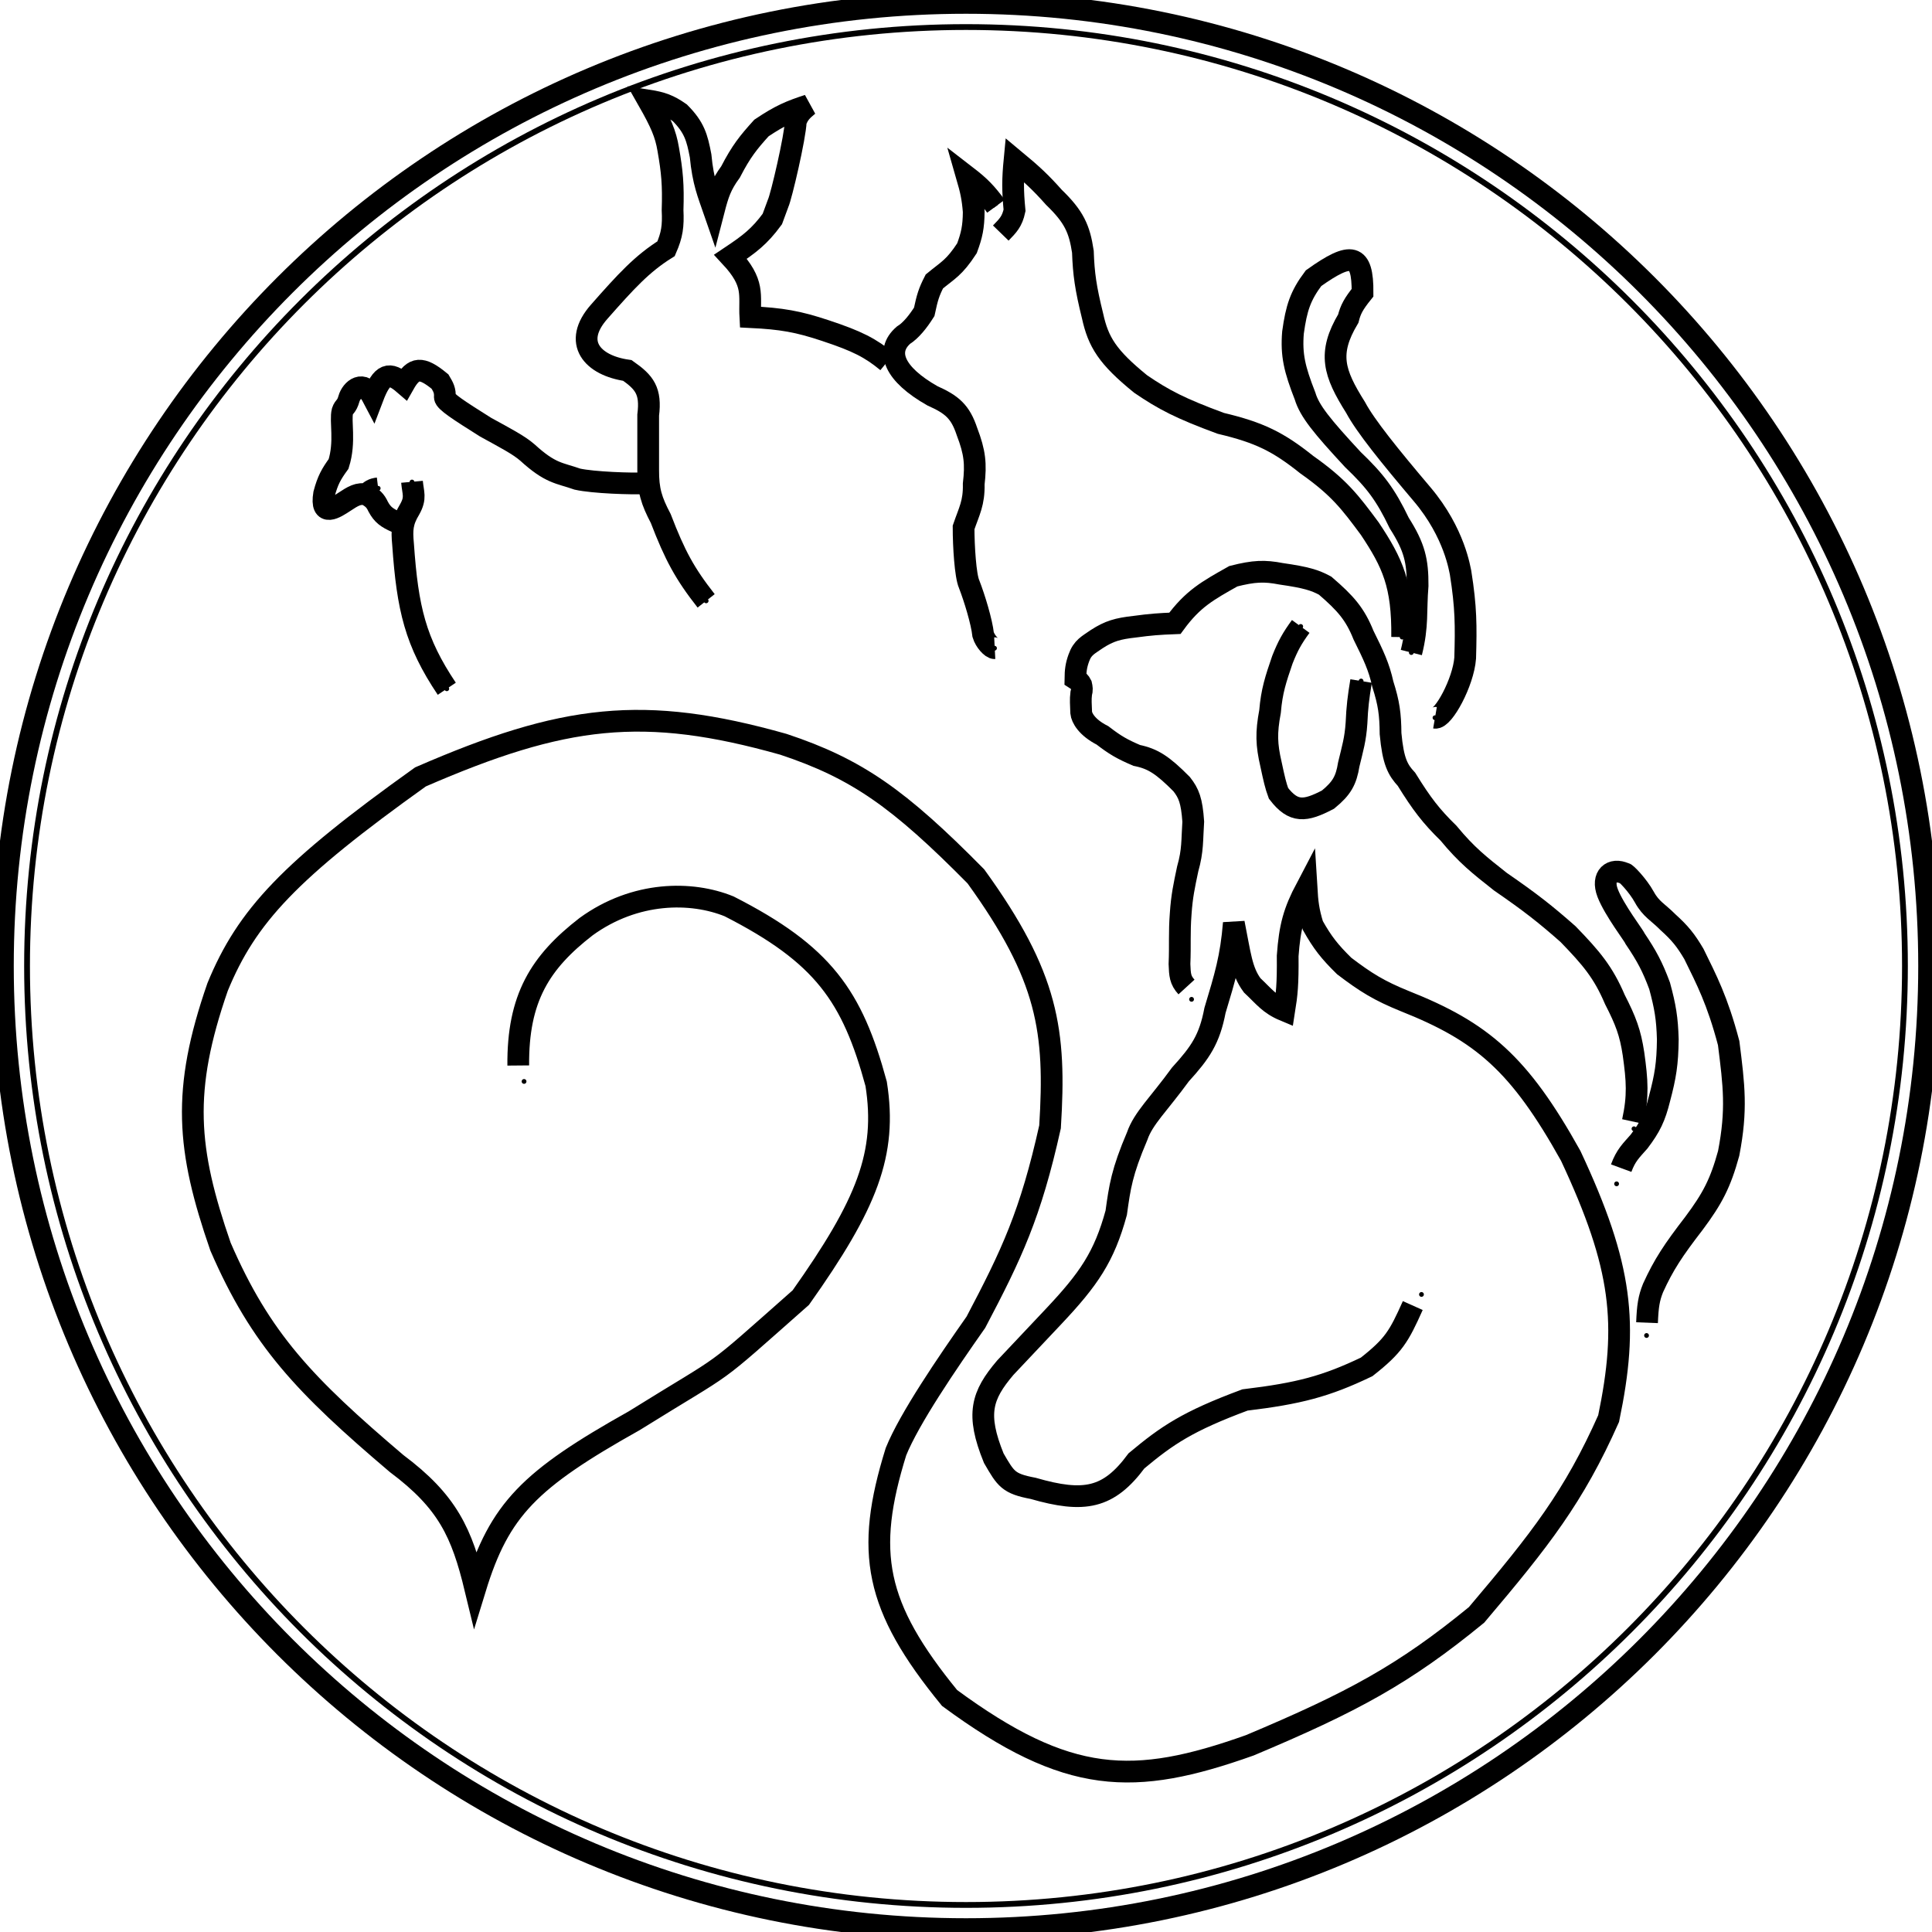
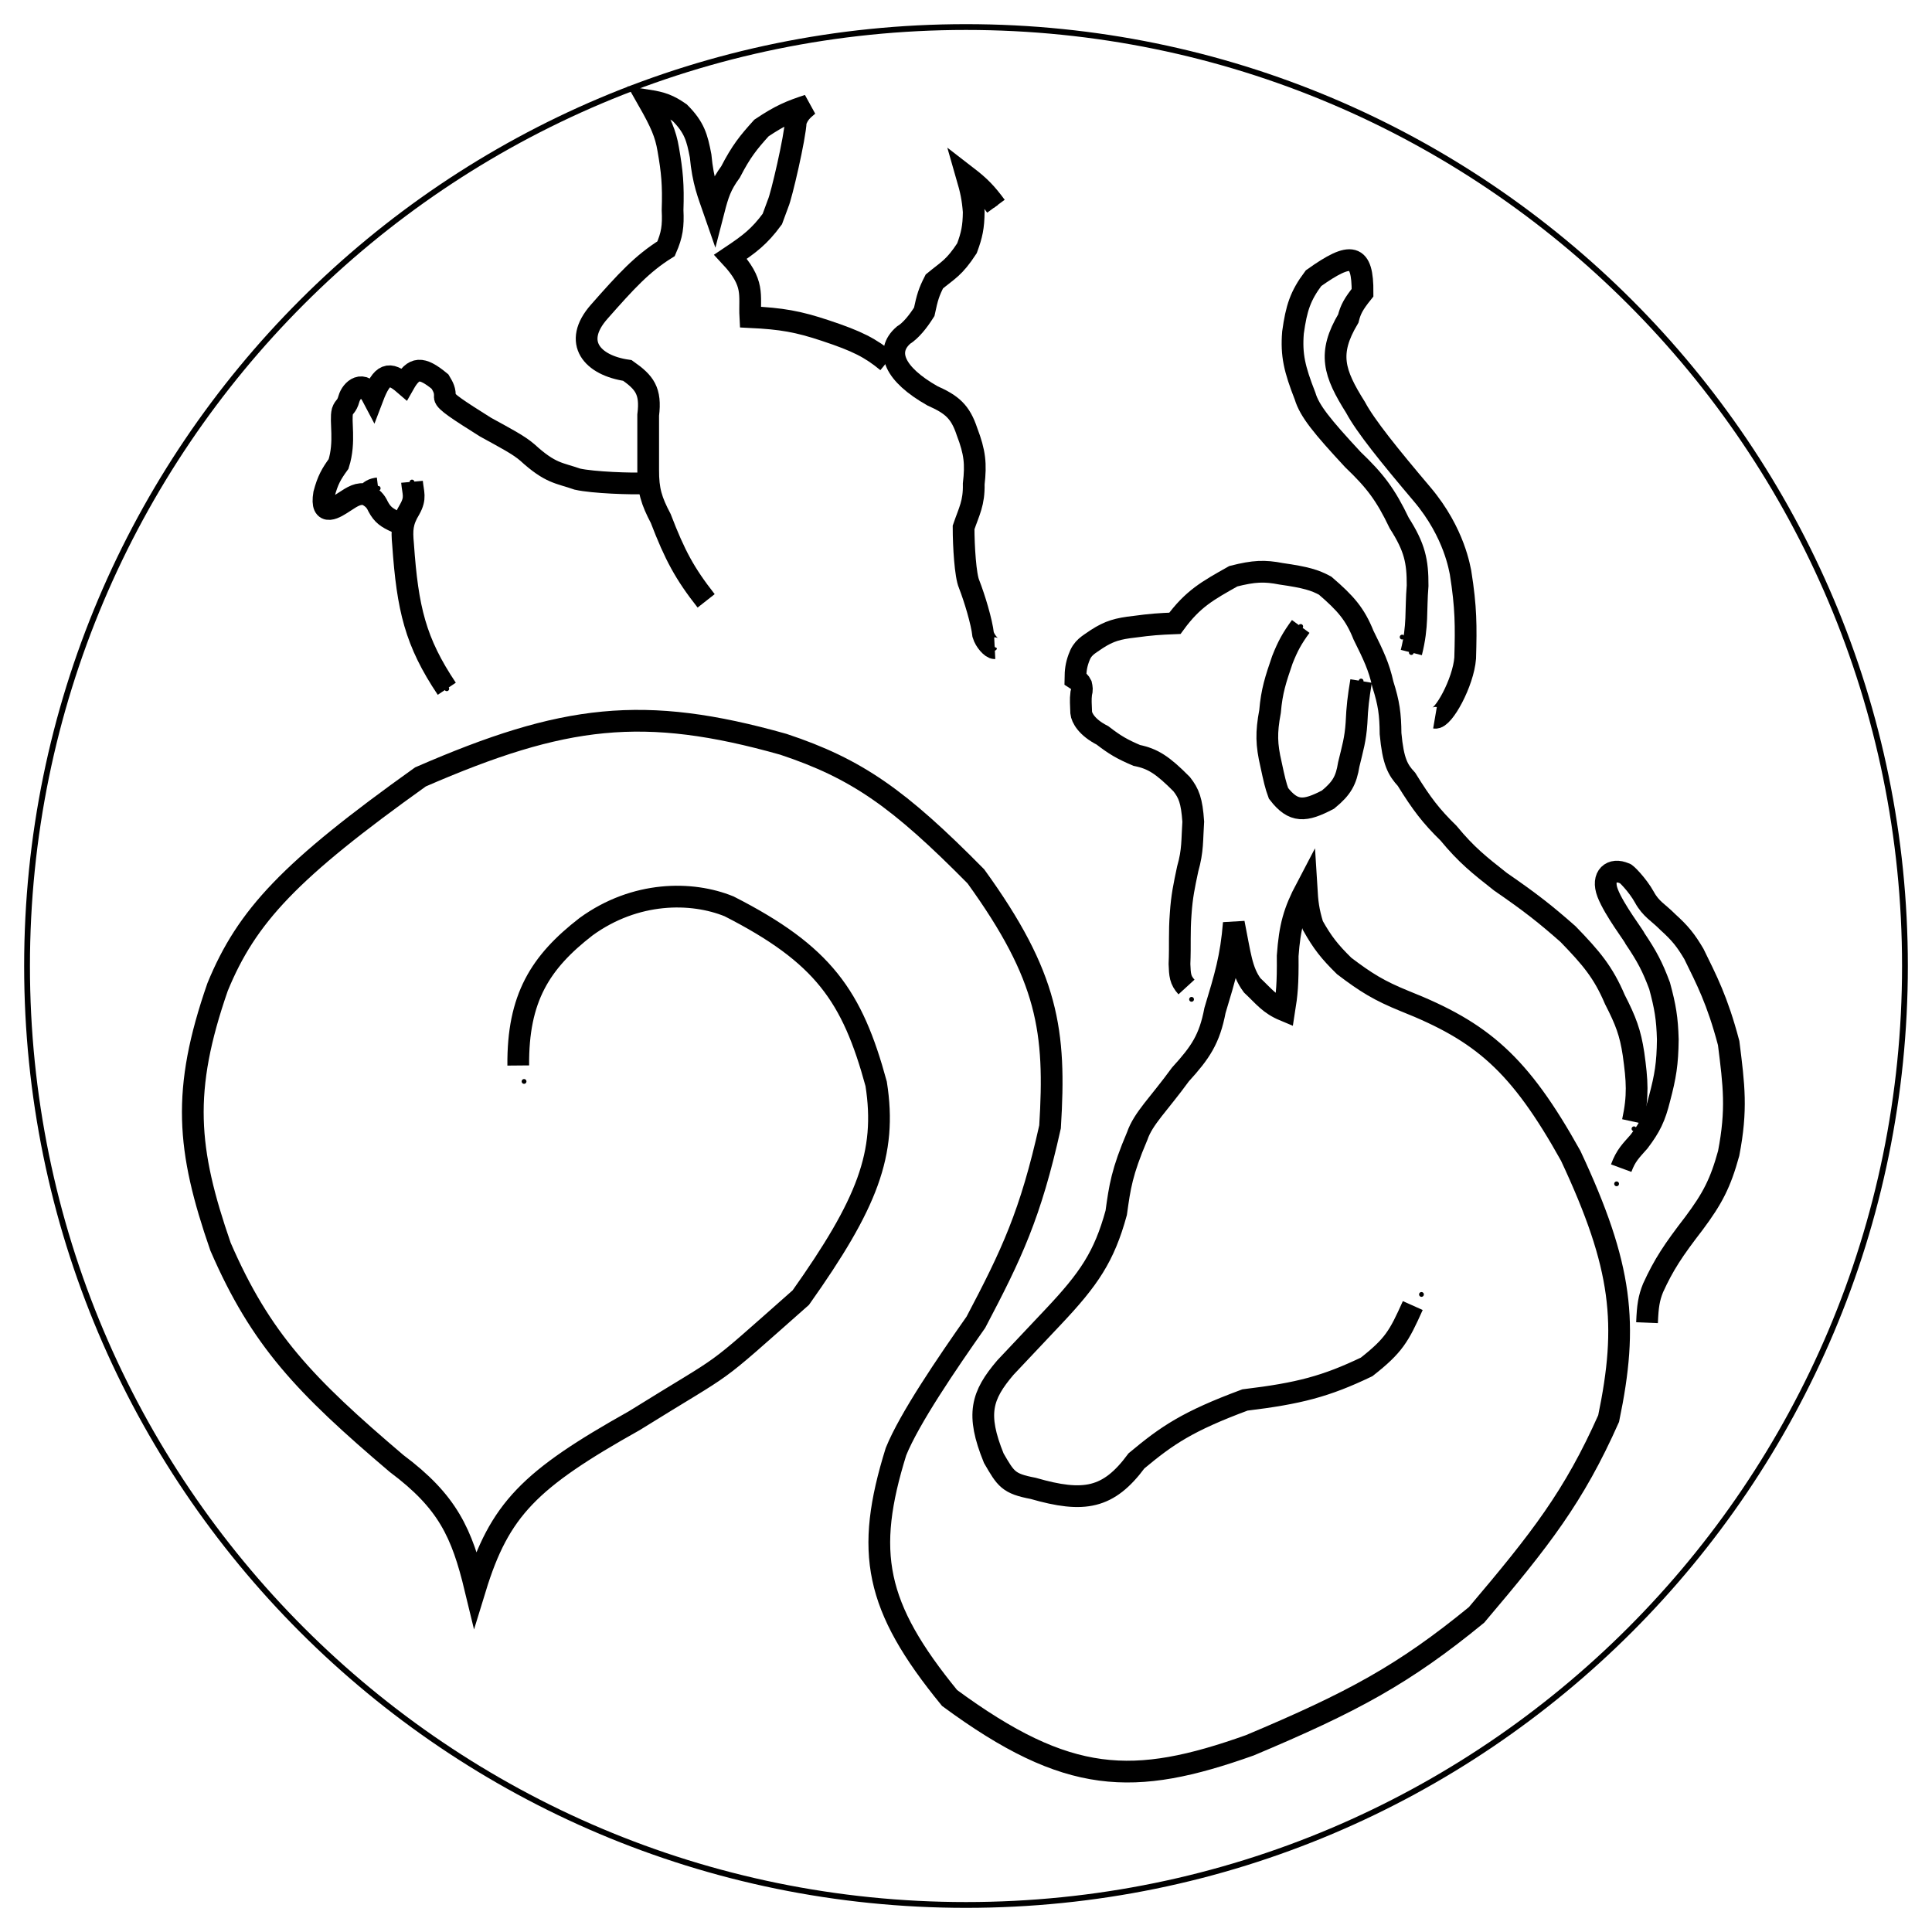
<svg xmlns="http://www.w3.org/2000/svg" width="4000" height="4000" viewBox="0 0 4000 4000" fill="none">
  <g clip-path="url(#clip0_4064_37)">
    <path d="M1837 749C1802.28 720.436 1775.31 706.471 1709 684.5C1652.45 665.651 1618.34 659.634 1553.5 656.5C1550.97 610.252 1563.82 586.645 1512.5 531.5C1551.27 505.571 1572.06 490.173 1599 453.5L1611 421C1617.39 407.587 1646.53 283.059 1647.5 251.5C1653.05 236.153 1659.76 229.327 1673.5 218C1637.04 229.861 1616.18 238.411 1576.5 265C1549.59 294.81 1534.9 312.714 1512.5 356C1492.54 383.238 1486.66 401.467 1478 435C1466.58 402.041 1455.62 376.894 1450.5 322.5C1443.28 284.719 1437.61 263.734 1407.5 233.5C1384.91 217.751 1370.43 212.442 1342 208C1368.38 254.35 1378.14 276.918 1383.5 309C1391.6 355.141 1394.23 382.287 1392.5 435C1394.03 468.339 1391.64 486.013 1379 515C1329.3 546.078 1296.5 582 1240.5 645.5C1184.5 709 1226.11 756.586 1299 767C1334.23 791.753 1348.33 809.121 1342 859.5V972.5C1341.74 1015.12 1348.75 1036.84 1368 1073.5C1397.26 1149.71 1417.7 1187.63 1462 1244" stroke="black" stroke-width="45" />
    <path d="M2693 1297C2675.26 1321.24 2666.5 1336.95 2655 1366C2641.11 1406.58 2633.05 1430.62 2629.5 1473C2621.22 1517.36 2622.02 1541.3 2631.5 1582.5C2637.8 1612.08 2641.27 1627.18 2647 1642.5C2678.11 1683.05 2701.96 1680.31 2749.5 1655.5C2778.06 1632.08 2787.12 1615.91 2792.5 1582.5C2800.39 1549.78 2806.29 1530.75 2808.5 1497C2809.96 1463.23 2812.38 1444.18 2818 1410" stroke="black" stroke-width="45" />
-     <path d="M2000 3994C3101.26 3994 3994 3101.26 3994 2000C3994 898.744 3101.26 6 2000 6C898.744 6 6 898.744 6 2000C6 3101.26 898.744 3994 2000 3994Z" stroke="black" stroke-width="45" />
    <path d="M925 1426C859.974 1328.84 843.82 1260.59 834.501 1127C831.676 1096.84 832.457 1080.39 848.501 1054C861.637 1030.34 855.13 1021.11 853.001 997.499M821.001 1081C801.047 1072.2 791.993 1065.73 783.001 1049C776.956 1035.89 771 1031.12 759.001 1024M759.001 1024C741.946 1020.01 730.502 1027.5 713 1039C695.498 1050.5 662.759 1072.68 671 1022.5C678.536 994.13 685.898 981.338 701.001 960.499C715.546 914.447 703.774 871.58 709 851.499C712.875 840.13 717.44 843.438 722.5 825.499C727.56 807.56 751.879 784.037 772.001 822.499C790.816 773.036 805.818 768.503 836.5 795C856.444 759.742 872.692 758.416 911.001 789.999C917.777 801.517 921.763 807.901 921.001 822.499C921.574 831.316 950.139 849.664 1005.5 884.499C1046.64 907.125 1073.38 920.936 1091.5 936.499C1140.12 980.985 1157.48 978.632 1195.5 992C1227.81 999.225 1308.07 1002.13 1338.5 1000.5M759.001 1024C766.459 1015.47 771.598 1012.42 783.001 1011" stroke="black" stroke-width="45" />
    <path d="M2000 3944C3073.64 3944 3944 3073.64 3944 2000C3944 926.358 3073.64 56 2000 56C926.358 56 56 926.358 56 2000C56 3073.64 926.358 3944 2000 3944Z" stroke="black" stroke-width="12" />
    <path d="M1073 2206C1071.78 2066.39 1118.26 1992.22 1213.5 1918.5C1315.36 1844.6 1432.02 1844.93 1509.5 1876.5C1704.76 1976.07 1764.49 2062.13 1814 2244C1836.74 2388.45 1795.3 2492.6 1658 2686.5C1459.6 2861.77 1522.94 2810.88 1313 2941.5C1096.46 3062.91 1034.16 3124.99 984 3288.5C956.202 3173.49 927.017 3109.25 821 3030C631.103 2868.62 539.9 2773.66 456.5 2581C386.72 2379.34 375.925 2258.19 450.499 2043.5C510.917 1896.36 599.964 1801.75 870.5 1608.5C1167.71 1479.31 1332.43 1459.3 1622 1541C1774.09 1591.52 1861.44 1653.31 2020.5 1814.5C2170.6 2022.19 2186.37 2134.69 2174 2333C2133.52 2514.86 2094.55 2596.84 2020.5 2737.5C1960.59 2822.77 1882.74 2936.88 1855 3005.5C1790.31 3213.63 1810.8 3325.63 1966 3515.5C2211.19 3695.88 2346.95 3699.09 2587.5 3613.5C2800.12 3524.1 2906.37 3466.87 3057 3343.5C3189.54 3187.09 3258.48 3098.91 3330.5 2937C3371.24 2741.09 3359.87 2623.35 3252 2393C3145.52 2201.7 3068.29 2136.05 2908 2072.5C2855 2050.93 2828.12 2034.25 2783 2000C2752.5 1970.03 2738.14 1951.7 2718 1916C2708.67 1885.43 2706.84 1868.37 2705 1838C2678.82 1887.72 2670.43 1918.28 2666 1979C2666.58 2038.08 2664.24 2059.16 2659 2092C2628.11 2079.12 2617.47 2063.46 2592.5 2040C2570.29 2010.01 2567.67 1976.6 2554.5 1911C2548.76 1982.77 2536.43 2022.46 2515.5 2092C2504.13 2151.47 2485.47 2179.07 2444 2224.5C2398.75 2286.68 2367.14 2315.25 2354.5 2352C2322.56 2427.02 2318.53 2457.08 2311 2511C2286.07 2602 2254.38 2648.19 2181 2726L2081.5 2831.5C2032.41 2889.22 2020.37 2927.63 2057.5 3019C2082.63 3062.34 2087.61 3071.75 2139 3081.5C2244.58 3111.93 2294.99 3102.81 2353 3024.5C2416.45 2971.64 2458.09 2942.91 2577.5 2898.5C2689.54 2884.97 2745.11 2870.41 2829.5 2830C2885.67 2785.87 2896.28 2767.04 2925 2703" stroke="black" stroke-width="45" />
    <path d="M3410 2738.5C3411.35 2704.19 3413.83 2687.99 3422.5 2666.5C3444.57 2618.18 3464.21 2588.55 3507 2533C3545.83 2481.02 3562.05 2449.47 3579 2388C3596.53 2297.14 3590.1 2247.7 3579 2159.5C3555.5 2070.49 3533.19 2028.61 3507 1975C3490.42 1947.05 3478.94 1932.42 3453 1909C3433.35 1889 3418.26 1882.6 3404.5 1857.5C3390.74 1832.39 3364.53 1805.93 3364 1808.5C3337.24 1796.16 3314.95 1813.72 3328.5 1849C3342.05 1884.27 3385 1940 3385 1943C3409.67 1979.69 3421.11 2001.06 3436 2041C3447.7 2084.18 3451.81 2108.47 3453 2152C3452.48 2202.48 3447.96 2228.81 3436 2274C3426.29 2313.37 3416.69 2332.77 3393.5 2363.5C3376.79 2382.5 3366.3 2391.92 3356.5 2418.5" stroke="black" stroke-width="45" />
    <path d="M2456.5 2043.5C2443.29 2029.05 2442.87 2018.28 2442 1996C2443.71 1955.05 2441.39 1931.92 2444.5 1891.5C2447.03 1854.83 2451.53 1834.52 2459 1799C2470 1760.26 2467.92 1739.61 2470.5 1701C2467.48 1657.51 2461.33 1642.41 2446.5 1623.5C2407.27 1583.94 2387.01 1570.8 2353.5 1564C2322.67 1550.84 2308.5 1542.5 2282.5 1522.5C2250 1506 2239.5 1486 2238.5 1475.5C2237.91 1458.83 2236.94 1448.14 2238.5 1436C2240.75 1427.89 2239.98 1424.15 2238.5 1417.5C2235.71 1411.93 2232.7 1409.49 2226.5 1405.5C2226.7 1388.1 2228.08 1377.59 2233.5 1362.5C2241.2 1340.41 2253.02 1335.55 2271 1323C2296.53 1306.52 2314.09 1301.42 2349.5 1297.5C2381.95 1293.08 2400.12 1291.74 2432.5 1290.5C2469.86 1239.53 2500.1 1223.06 2553.5 1193C2596.44 1182.1 2617.96 1181.32 2652.5 1188C2704.14 1195.43 2722.25 1201.03 2743.5 1212.5C2786.17 1249.21 2805.4 1271.14 2823 1315C2843.94 1357.15 2855.03 1380.47 2863 1416.5C2875.64 1456.15 2878.62 1478.6 2879 1519C2884.32 1576.78 2893.89 1593.95 2912 1613.5C2943.71 1664.69 2962.66 1689.4 2999 1725C3036.5 1770.43 3062.22 1790.54 3106.5 1825.5C3169.43 1868.84 3199.44 1892.54 3246.5 1934C3294.74 1983.85 3319.21 2012.56 3343.5 2069.5C3366.03 2113.44 3375.39 2138.08 3382 2182C3389.76 2237.8 3392.03 2268.8 3380.5 2322" stroke="black" stroke-width="45" />
    <path d="M2971 1486C2988.23 1488.95 3029.76 1412.49 3033.5 1362.5C3035.41 1295.53 3035.39 1257.6 3024 1186C3022.47 1180.24 3012.16 1103.45 2944.5 1023.5C2876.84 943.547 2827.11 882.092 2806.5 843.501C2761.44 771.839 2748.53 731.607 2791.5 659.5C2796.16 640.785 2802.41 629.122 2821 606C2821.54 524.509 2798.22 519.852 2719.5 576.001C2692.24 612.364 2684.03 637.778 2677 688.501C2673.24 734.994 2680.2 764.308 2702 820.001C2711.16 850.799 2737.05 882.531 2801 951.501C2846.86 995.354 2868.53 1023.56 2897 1083C2929.06 1133.26 2935.17 1161.65 2935 1212.5C2930.63 1265.77 2936.11 1294.89 2922 1351" stroke="black" stroke-width="45" />
    <path d="M2059.5 1342C2052.93 1342.34 2039.57 1327.61 2035.5 1314C2032.57 1287.21 2017.72 1238.38 2006.5 1209.5C1998.73 1192.14 1994.98 1130.73 1995 1092C2006.67 1057.99 2016.83 1041.53 2016 1002C2020.76 960.617 2018.64 936.934 2002 893.5C1988.29 852.161 1970.86 837.509 1930.5 819.5C1851.53 774.774 1832 727.5 1870.5 694C1886.18 684.308 1901.17 665.189 1913.5 645.677C1920 615.177 1923.21 604.82 1934.5 582.677C1963 559.169 1975.48 554.579 2002 514C2012.15 486.427 2015.67 470.1 2016 438.5C2013.74 409.993 2010.23 394.009 2002 365.5C2029.28 386.543 2042.22 400.173 2062 427" stroke="black" stroke-width="10" />
    <path d="M2059.5 1342C2052.93 1342.34 2039.57 1327.61 2035.5 1314C2032.57 1287.21 2017.72 1238.38 2006.5 1209.5C1998.73 1192.14 1994.98 1130.73 1995 1092C2006.67 1057.99 2016.83 1041.53 2016 1002C2020.76 960.617 2018.64 936.934 2002 893.5C1988.29 852.161 1970.86 837.509 1930.5 819.5C1851.53 774.774 1832 727.5 1870.5 694C1886.18 684.308 1901.17 665.189 1913.5 645.677C1920 615.177 1923.21 604.82 1934.5 582.677C1963 559.169 1975.48 554.579 2002 514C2012.15 486.427 2015.67 470.1 2016 438.5C2013.74 409.993 2010.23 394.009 2002 365.5C2029.28 386.543 2042.22 400.173 2062 427" stroke="black" stroke-width="45" />
-     <path d="M2072 482.5C2086.92 467.122 2095.55 458.712 2100.5 435.5C2096.54 394.083 2096.64 371.234 2100.5 331C2136.58 360.954 2154.83 377.884 2182 408.5C2223.81 448.87 2234.86 473.918 2242 521C2243.63 567.246 2247.72 596.1 2262 654C2273.93 708.29 2292.68 739.076 2361.5 795C2409.54 827.809 2444.13 845.757 2527.5 876.5C2607.49 895.492 2646.2 914.615 2705.5 962C2772.61 1009.3 2795.46 1039.89 2836 1094.5C2883.23 1165.38 2904.24 1210.71 2903 1319" stroke="black" stroke-width="45" />
    <path d="M783 1016C785.761 1016 788 1013.76 788 1011C788 1008.24 785.761 1006 783 1006C780.239 1006 778 1008.24 778 1011C778 1013.76 780.239 1016 783 1016Z" fill="black" />
    <path d="M853 1003C855.761 1003 858 1000.76 858 998C858 995.239 855.761 993 853 993C850.239 993 848 995.239 848 998C848 1000.76 850.239 1003 853 1003Z" fill="black" />
    <path d="M821 1086C823.761 1086 826 1083.76 826 1081C826 1078.24 823.761 1076 821 1076C818.239 1076 816 1078.24 816 1081C816 1083.76 818.239 1086 821 1086Z" fill="black" />
-     <path d="M1462 1249C1464.76 1249 1467 1246.76 1467 1244C1467 1241.24 1464.76 1239 1462 1239C1459.24 1239 1457 1241.24 1457 1244C1457 1246.76 1459.24 1249 1462 1249Z" fill="black" />
    <path d="M1837 754C1839.76 754 1842 751.761 1842 749C1842 746.239 1839.76 744 1837 744C1834.24 744 1832 746.239 1832 749C1832 751.761 1834.24 754 1837 754Z" fill="black" />
-     <path d="M2059 1347C2061.76 1347 2064 1344.76 2064 1342C2064 1339.24 2061.76 1337 2059 1337C2056.24 1337 2054 1339.24 2054 1342C2054 1344.76 2056.24 1347 2059 1347Z" fill="black" />
+     <path d="M2059 1347C2061.76 1347 2064 1344.76 2064 1342C2056.24 1337 2054 1339.24 2054 1342C2054 1344.76 2056.24 1347 2059 1347Z" fill="black" />
    <path d="M2903 1324C2905.76 1324 2908 1321.76 2908 1319C2908 1316.24 2905.76 1314 2903 1314C2900.24 1314 2898 1316.24 2898 1319C2898 1321.76 2900.24 1324 2903 1324Z" fill="black" />
    <path d="M2922 1356C2924.76 1356 2927 1353.76 2927 1351C2927 1348.24 2924.76 1346 2922 1346C2919.24 1346 2917 1348.24 2917 1351C2917 1353.76 2919.24 1356 2922 1356Z" fill="black" />
-     <path d="M2971 1491C2973.76 1491 2976 1488.76 2976 1486C2976 1483.24 2973.76 1481 2971 1481C2968.24 1481 2966 1483.24 2966 1486C2966 1488.76 2968.24 1491 2971 1491Z" fill="black" />
    <path d="M2693 1302C2695.76 1302 2698 1299.76 2698 1297C2698 1294.24 2695.76 1292 2693 1292C2690.24 1292 2688 1294.24 2688 1297C2688 1299.76 2690.24 1302 2693 1302Z" fill="black" />
    <path d="M2818 1415C2820.76 1415 2823 1412.76 2823 1410C2823 1407.24 2820.76 1405 2818 1405C2815.24 1405 2813 1407.24 2813 1410C2813 1412.76 2815.24 1415 2818 1415Z" fill="black" />
    <path d="M2467 2074C2469.76 2074 2472 2071.76 2472 2069C2472 2066.24 2469.76 2064 2467 2064C2464.24 2064 2462 2066.24 2462 2069C2462 2071.76 2464.24 2074 2467 2074Z" fill="black" />
    <path d="M3383 2342C3385.76 2342 3388 2339.76 3388 2337C3388 2334.24 3385.76 2332 3383 2332C3380.24 2332 3378 2334.24 3378 2337C3378 2339.76 3380.24 2342 3383 2342Z" fill="black" />
    <path d="M3347 2456C3349.76 2456 3352 2453.76 3352 2451C3352 2448.24 3349.76 2446 3347 2446C3344.24 2446 3342 2448.24 3342 2451C3342 2453.76 3344.24 2456 3347 2456Z" fill="black" />
-     <path d="M3409 2770C3411.76 2770 3414 2767.76 3414 2765C3414 2762.24 3411.76 2760 3409 2760C3406.24 2760 3404 2762.24 3404 2765C3404 2767.76 3406.24 2770 3409 2770Z" fill="black" />
    <path d="M2943 2685C2945.76 2685 2948 2682.76 2948 2680C2948 2677.24 2945.76 2675 2943 2675C2940.24 2675 2938 2677.24 2938 2680C2938 2682.76 2940.24 2685 2943 2685Z" fill="black" />
    <path d="M1085 2244C1087.76 2244 1090 2241.76 1090 2239C1090 2236.24 1087.76 2234 1085 2234C1082.24 2234 1080 2236.24 1080 2239C1080 2241.76 1082.24 2244 1085 2244Z" fill="black" />
    <path d="M925 1431C927.761 1431 930 1428.76 930 1426C930 1423.24 927.761 1421 925 1421C922.239 1421 920 1423.24 920 1426C920 1428.76 922.239 1431 925 1431Z" fill="black" />
  </g>
  <defs>
    <clipPath id="clip0_4064_37">
      <rect width="4000" height="4000" fill="white" />
    </clipPath>
  </defs>
</svg>